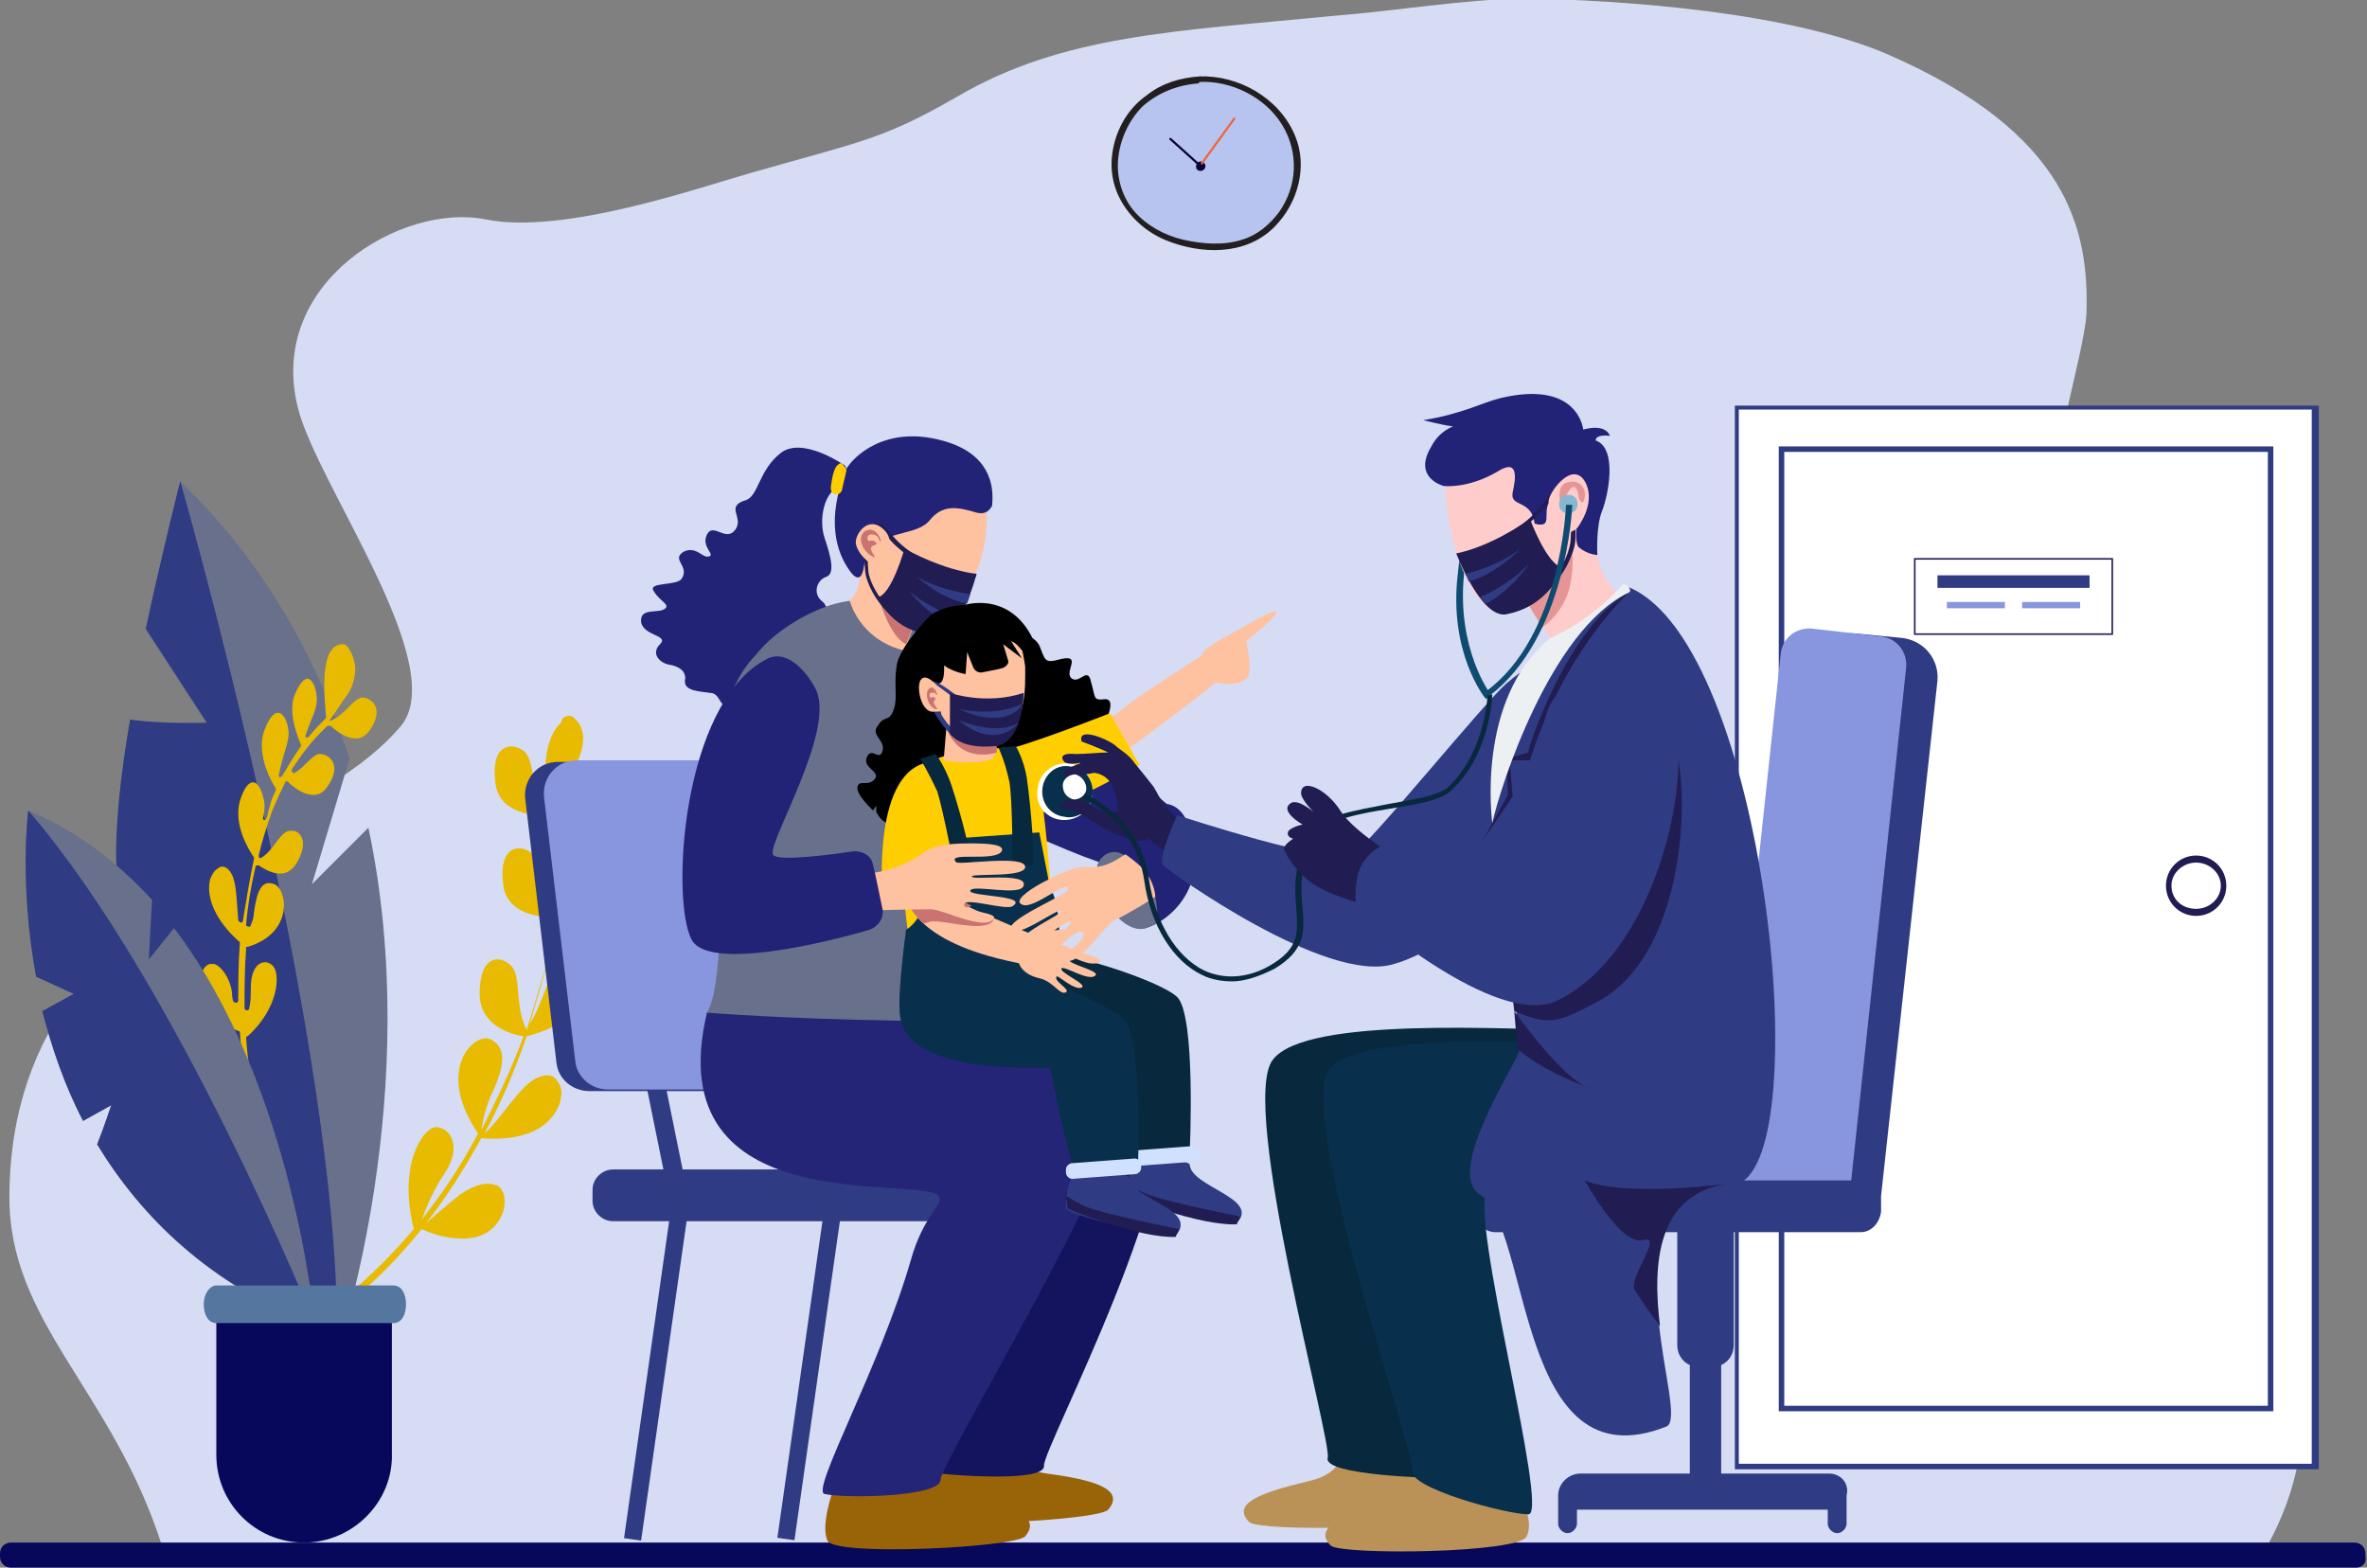
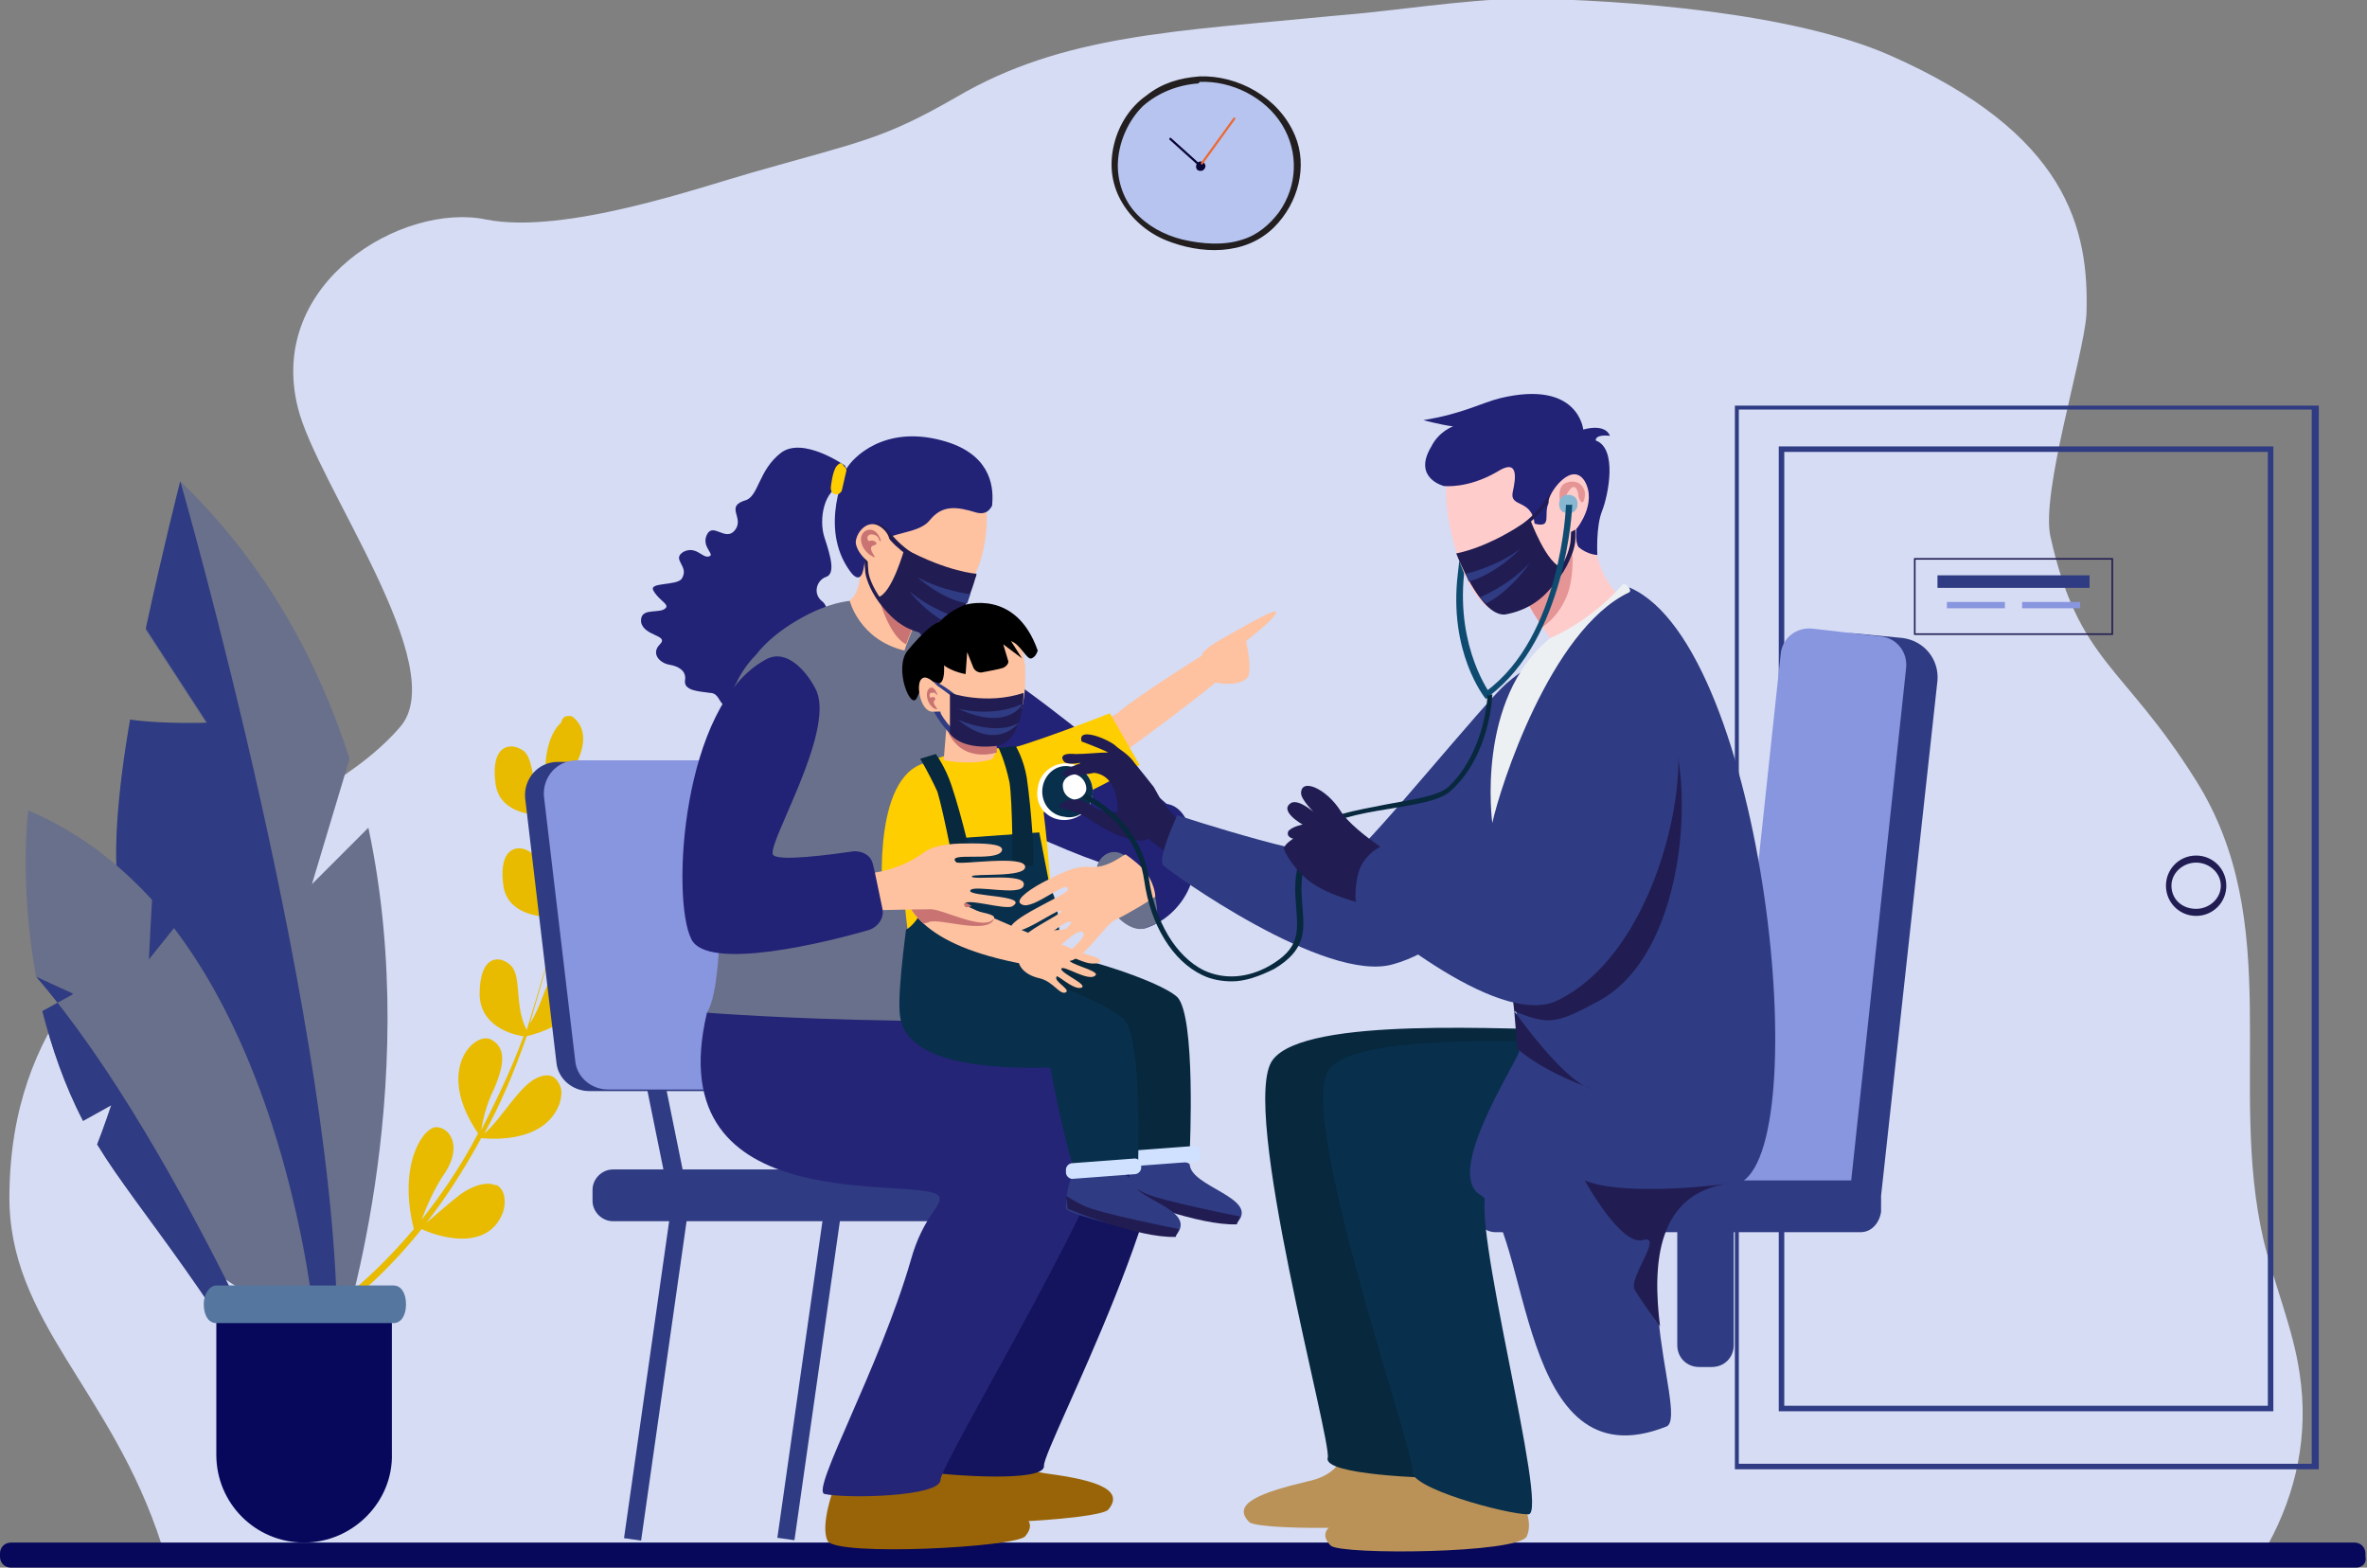
<svg xmlns="http://www.w3.org/2000/svg" version="1.1" x="0px" y="0px" viewBox="0 0 151 100" style="enable-background:new 0 0 151 100;" xml:space="preserve">
  <rect x="0" y="0" width="151" height="100" fill="#808080" stroke="none" />
  <style type="text/css">
	.st0{fill:#D5DCF4;}
	.st1{fill:#07085B;}
	.st2{fill:#E8BB00;}
	.st3{fill:#69708B;}
	.st4{fill:#2F3B82;}
	.st5{fill:#55769F;}
	.st6{fill:#FFFFFF;}
	.st7{fill:none;stroke:#2F3B82;stroke-width:0.25;stroke-miterlimit:10;}
	.st8{fill:none;stroke:#211C52;stroke-width:0.25;stroke-miterlimit:10;}
	.st9{fill:#211C52;}
	.st10{fill:#8895DF;}
	.st11{fill:#B6C4EF;}
	.st12{fill:#080435;stroke:#231F20;stroke-width:0.25;stroke-miterlimit:10;}
	.st13{fill:#080435;}
	.st14{fill:#ED6733;}
	.st15{fill:#996407;}
	.st16{fill:#13135E;}
	.st17{fill:#222277;}
	.st18{fill:#FEC2A0;}
	.st19{fill:#C97373;}
	.st20{fill:#252577;}
	.st21{fill:#FFCE00;}
	.st22{fill:#07283D;}
	.st23{fill:#082F4C;}
	.st24{fill:#CFE1FF;}
	.st25{fill:#A9C40C;}
	.st26{fill:#BA9258;}
	.st27{fill:#0F4B70;}
	.st28{fill:#225677;}
	.st29{fill:#FFCCCC;}
	.st30{fill:#E59595;}
	.st31{fill:#88B8D1;}
	.st32{fill:none;stroke:#0F4B70;stroke-width:3;stroke-miterlimit:10;}
	.st33{fill:#EDF0F2;}
</style>
  <g id="Layer_3">
    <g>
      <g>
        <path class="st0" d="M10.3,98.5h134.4c1.8-3.3,2.6-7,2-10.9c-0.4-2.8-1.6-5.6-2.3-8.5c-2.3-9.9,1.4-20.2-4.3-29.3     c-4.7-7.5-7.5-7.5-9.3-15.6c-0.6-2.8,2.1-11.4,2.3-14.1c0.2-5.5-1.2-11.6-12.6-16.6c-6.2-2.7-16.7-3.5-23.4-3.6     C93.1,0,89,0.7,85.2,1C75,2,67.8,2.2,61,6.2C56.3,8.9,55,9,48,11c-3.2,0.9-12,4-17,3c-5.3-1.1-14,4-12,12     c1.2,4.9,9.9,16.6,6.5,20.4c-3.2,3.7-8.4,5.5-12.3,8.7c-6,4.9-12.5,10.1-12.6,21.1C0.5,84.3,7.1,88.6,10.3,98.5z" />
        <path class="st1" d="M150.3,100H0.7C0.3,100,0,99.7,0,99.3l0-0.2c0-0.4,0.3-0.7,0.7-0.7h149.5c0.4,0,0.7,0.3,0.7,0.7v0.2     C151,99.7,150.7,100,150.3,100z" />
        <g>
          <g>
            <path class="st2" d="M36.5,45.7c2.1,1.6-1.1,5.1-1.9,6.1c0.3,1.1,0.4,2.2,0.5,3.2c0.7-1.5,0.5-3.1,1.2-3.9       c0.7-0.9,1.9-1.3,1.7,1c-0.2,1.8-2,2.9-2.8,3.3c0.1,1.8,0,3.3-0.1,4.4c1-1.6,1-3.5,1.8-4.4c0.9-0.9,2.2-1.2,1.7,1.4       c-0.4,2.1-2.7,3.1-3.5,3.3c-0.1,1-0.3,1.6-0.3,1.7c-0.3,1.2-0.7,2.4-1,3.5c0.9-1.4,1.1-3.1,1.9-3.7c1-0.8,2.2-0.8,1.5,1.7       c-0.6,2-2.8,2.6-3.6,2.8c-0.8,2.3-1.7,4.4-2.7,6.2c1.1-0.9,2.3-3.2,3.5-3.6c0.8-0.3,1.1,0.1,1.3,0.5c0.2,0.4,0.1,0.8,0,1.2       c-0.9,2.4-4,2.3-5,2.2c-1.2,2.2-2.4,4-3.5,5.4c0.6-0.5,1.4-1.2,1.9-1.6c0.7-0.6,1.8-1.1,2.5-0.8c0,0,0.1,0,0.1,0       c0.5,0.3,0.6,1,0.4,1.7c-1,2.7-4.4,1.5-5.2,1.1c0,0,0,0,0,0c-2.8,3.5-5.2,5.1-5.3,5.1l-0.1-0.4c0,0,2.2-1.5,4.9-4.7       c-1-4,0.5-6.4,1.4-6.5c0.9,0,1.7,1.2,0.6,2.9c-0.7,1-1.2,2.2-1.5,3c1.1-1.4,2.4-3.2,3.6-5.5c-2.8-4.1-0.2-6.5,0.8-6       c1,0.5,0.9,1.6,0.2,3.2c-0.5,1-0.7,2-0.8,2.6c0.9-1.8,1.9-3.8,2.7-6c-0.8-0.1-2.8-0.7-2.8-2.7c0-2.5,1.3-2.5,2-1.8       c0.7,0.7,0.2,2.6,1,4.1c0.4-1.3,0.8-2.6,1.2-4c0,0,0.3-1.2,0.4-3.2c-0.8,0-2.9-0.2-3.1-2.1c-0.3-2.4,1-2.6,1.8-2       c0.7,0.5,0.5,2.4,1.3,3.7c0.1-1.7,0-3.8-0.5-6.1c-0.9,0-2.9-0.2-3.1-2.1c-0.3-2.4,1-2.6,1.8-2c0.7,0.5,0.5,2.5,1.4,3.8l0,0       c0-0.7,0-2.1,0-2.8c0-0.9,0.3-2.2,1-2.8C35.9,45.5,36.5,45.7,36.5,45.7z" />
            <path class="st3" d="M13.2,46.2l-3.9-6c1.1-5.2,2.2-9.5,2.2-9.5C17,36,20.3,42.2,22.3,48.4l-2.4,8l3.6-3.6       c3.6,16.9-1.9,33.1-1.9,33.1S9.2,63.5,7.7,57.5c-0.6-2.3-0.2-6.9,0.6-11.5C10.3,46.2,13.2,46.2,13.2,46.2z" />
            <path class="st4" d="M11.5,30.7c0,0,10.3,35.8,10,55.1c0,0-12.3-22.3-13.8-28.4c-0.6-2.3-0.2-6.9,0.6-11.5       c2,0.3,4.9,0.2,4.9,0.2l-3.9-6C10.4,35,11.5,30.7,11.5,30.7z" />
-             <path class="st2" d="M22,41.1c-1.7-0.2-1.3,3.4-1.2,4.6c0,0,0,0.1,0,0.1c-0.4,0.4-0.8,0.8-1.1,1.2c-0.1,0.1-0.3,0-0.2-0.1       c0.3-1,0.8-1.7,0.7-2.5c-0.1-0.9-0.6-1.8-1.3-0.3c-0.6,1.1,0,2.7,0.3,3.4c0,0,0,0.1,0,0.1c-0.5,0.7-0.9,1.4-1.2,1.9       c-0.1,0.1-0.3,0.1-0.2-0.1c0.2-1.2,0.7-2.1,0.6-2.8c-0.1-1-0.8-1.9-1.5-0.1c-0.6,1.4,0.3,3.2,0.7,3.8c0,0,0,0.1,0,0.1       c-0.3,0.6-0.4,1-0.4,1.1c-0.1,0.2-0.1,0.5-0.2,0.7c-0.1,0.2-0.3,0.1-0.2-0.1c0.1-0.5,0.1-0.9,0-1.2c-0.2-1-0.9-1.7-1.5,0.2       c-0.4,1.5,0.5,3,0.9,3.6c0,0,0,0.1,0,0.1c-0.3,1.4-0.5,2.7-0.7,3.9c0,0.2-0.2,0.2-0.3,0c-0.1-1.1-0.1-2.3-0.4-2.9       c-0.3-0.6-0.7-0.6-0.9-0.4c-0.2,0.1-0.4,0.4-0.5,0.7c-0.4,1.8,1.3,3.5,1.9,4c0,0,0,0.1,0,0.1c-0.1,1.3-0.1,2.5-0.1,3.6       c0,0.2-0.2,0.2-0.3,0.1c-0.1-0.2-0.1-0.5-0.1-0.6c-0.1-0.8-0.6-1.6-1.1-1.8c0,0,0,0-0.1,0c-0.4-0.1-0.7,0.3-0.8,0.8       c-0.5,2.1,1.9,3.3,2.5,3.5c0,0,0,0,0,0c0.2,3.1,0.8,5.2,1,5.8c0,0.1,0.1,0.1,0.2,0.1l0,0c0,0,0.1-0.1,0.1-0.2       c-0.1-0.5-0.7-2.4-0.9-5.3c0,0,0-0.1,0.1-0.1c2-1.8,2.1-4,1.6-4.5c-0.5-0.5-1.4-0.2-1.4,1.4c0,0.4,0,0.9-0.1,1.3       c0,0.2-0.3,0.2-0.3,0c0-1.1,0-2.4,0.1-3.8c0-0.1,0-0.1,0.1-0.1c3-0.9,2.5-3.7,1.7-4c-0.8-0.3-1.1,0.4-1.3,1.8       c0,0.3-0.1,0.6-0.2,0.8c0,0.2-0.3,0.1-0.3,0c0.1-1.2,0.3-2.4,0.6-3.7c0-0.1,0.1-0.1,0.2-0.1c0.6,0.4,1.7,1,2.4-0.1       c0.9-1.5,0.2-2.2-0.4-2.1c-0.6,0-1,1.2-1.8,1.7c-0.1,0.1-0.2,0-0.2-0.1c0.2-0.9,0.5-1.8,0.8-2.7c0,0,0.3-0.8,0.9-2       c0-0.1,0.1-0.1,0.2,0c0.5,0.5,1.7,1.3,2.4,0.4c1-1.3,0.4-2.1-0.3-2.2c-0.5-0.1-1,0.8-1.7,1.2c-0.1,0.1-0.2-0.1-0.2-0.2       c0.6-0.9,1.3-1.9,2.3-2.8c0,0,0.1,0,0.2,0c0.5,0.5,1.7,1.3,2.4,0.4c1-1.3,0.4-2.1-0.3-2.2c-0.6-0.1-1.2,1.2-2.2,1.5l0,0       c0.3-0.4,0.8-1.2,1.1-1.6c0.4-0.5,0.7-1.5,0.5-2.2C22.4,41.4,22.1,41.2,22,41.1C22,41.1,22,41.1,22,41.1z" />
            <path class="st3" d="M1.8,51.7c3.1,1.3,5.7,3.3,7.9,5.7c-0.1,1.7-0.2,3.8-0.2,3.8l1.6-2c7.7,10.1,9,25.4,9,25.4       C13.3,81.9,9,77.6,6.2,73c0.4-1,0.9-2.5,0.9-2.5l-1.8,1c-1.2-2.3-2-4.7-2.6-7c0.9-0.5,2-1.1,2-1.1l-2.4-1.1       C1.2,56.3,1.8,51.7,1.8,51.7z" />
-             <path class="st4" d="M6.2,73c0.4-1,0.9-2.5,0.9-2.5l-1.8,1c-1.2-2.3-2-4.7-2.6-7c0.9-0.5,2-1.1,2-1.1l-2.4-1.1       c-1.1-6-0.5-10.6-0.5-10.6c9.5,11,18.3,32.8,18.3,32.8C13.3,81.9,9,77.6,6.2,73z" />
+             <path class="st4" d="M6.2,73c0.4-1,0.9-2.5,0.9-2.5l-1.8,1c-1.2-2.3-2-4.7-2.6-7c0.9-0.5,2-1.1,2-1.1l-2.4-1.1       c9.5,11,18.3,32.8,18.3,32.8C13.3,81.9,9,77.6,6.2,73z" />
          </g>
          <g>
            <path class="st1" d="M19.4,98.4L19.4,98.4c-3.1,0-5.6-2.5-5.6-5.6V82.4h11.2v10.3C25.1,95.8,22.5,98.4,19.4,98.4z" />
            <path class="st5" d="M25.1,84.4H13.8c-0.5,0-0.8-0.5-0.8-1.2l0,0c0-0.7,0.4-1.2,0.8-1.2h11.3c0.5,0,0.8,0.5,0.8,1.2l0,0       C25.9,83.9,25.6,84.4,25.1,84.4z" />
          </g>
        </g>
      </g>
    </g>
  </g>
  <g id="Layer_1">
    <g>
      <g>
-         <rect x="110.8" y="26" class="st6" width="36.9" height="67.5" />
        <path class="st7" d="M147.8,93.6h-37V26h37V93.6z M110.8,93.5h36.8V26h-36.8V93.5z" />
      </g>
      <g>
        <path class="st7" d="M144.9,89.9h-31.3V28.6h31.3V89.9z M113.7,89.8h31.1V28.7h-31.1V89.8z" />
      </g>
      <g>
        <path class="st8" d="M140.1,58.3c-1,0-1.8-0.8-1.8-1.8c0-1,0.8-1.8,1.8-1.8c1,0,1.8,0.8,1.8,1.8     C141.9,57.5,141.1,58.3,140.1,58.3z M140.1,54.9c-0.9,0-1.7,0.7-1.7,1.6c0,0.9,0.7,1.6,1.7,1.6c0.9,0,1.7-0.7,1.7-1.6     C141.8,55.6,141,54.9,140.1,54.9z" />
      </g>
      <g>
        <path class="st9" d="M134.8,40.5h-12.7v-4.9h12.7V40.5z M122.2,40.4h12.5v-4.7h-12.5V40.4z" />
      </g>
      <g>
        <rect x="123.6" y="36.7" class="st4" width="9.7" height="0.8" />
      </g>
      <g>
        <g>
          <rect x="124.2" y="38.4" class="st10" width="3.7" height="0.4" />
        </g>
        <g>
          <rect x="129" y="38.4" class="st10" width="3.7" height="0.4" />
        </g>
      </g>
    </g>
    <g>
      <g>
        <g>
          <path class="st11" d="M76.5,5.1c-1.2,0.1-2.5,0.4-3.7,1.6s-1.8,3-1.6,4.6c0.2,0.9,0.5,1.7,1.1,2.4c0.9,1.1,2.3,1.7,3.8,1.9      c1,0.2,2.1,0.2,3.1-0.1c2.6-0.7,4.1-3.8,3.4-6.3C81.8,6.7,79.1,4.9,76.5,5.1L76.5,5.1z" />
        </g>
      </g>
      <g>
        <g>
          <g>
            <path class="st12" d="M76.5,5c-1.2,0.1-2.3,0.4-3.3,1.2c-1,0.7-1.7,1.8-2,3c-0.3,1.2-0.2,2.4,0.4,3.5c0.6,1.1,1.6,2,2.8,2.5       c2.2,0.9,5,1,6.8-0.8c1.5-1.5,2.1-3.8,1.3-5.7C81.5,6.3,78.9,4.9,76.5,5c-0.1,0-0.1,0.1,0,0.1c2.1-0.1,4.3,1,5.4,2.8       c1.1,1.8,1,4-0.2,5.7c-0.6,0.8-1.4,1.5-2.4,1.8c-1.2,0.4-2.6,0.3-3.9,0c-1.2-0.3-2.3-0.9-3.1-1.8c-0.8-0.9-1.2-2.2-1.1-3.4       c0.1-1.3,0.7-2.6,1.6-3.5c1-0.9,2.3-1.4,3.6-1.5C76.5,5.1,76.5,5,76.5,5L76.5,5z" />
          </g>
        </g>
      </g>
      <g>
        <g>
          <path class="st13" d="M76.3,10.6c0-0.1,0.1-0.3,0.3-0.3c0.1,0,0.3,0.1,0.3,0.3c0,0.1-0.1,0.3-0.3,0.3      C76.4,10.9,76.3,10.8,76.3,10.6z" />
        </g>
      </g>
      <g>
        <g>
          <path class="st13" d="M76.6,10.7C76.5,10.7,76.5,10.7,76.6,10.7l-2-1.8c0,0,0-0.1,0-0.1c0,0,0.1,0,0.1,0l2,1.8      C76.7,10.6,76.7,10.7,76.6,10.7C76.6,10.7,76.6,10.7,76.6,10.7z" />
        </g>
      </g>
      <g>
        <g>
          <path class="st14" d="M76.7,10.5C76.7,10.5,76.7,10.5,76.7,10.5c-0.1,0-0.1-0.1-0.1-0.1l2.1-2.9c0,0,0.1,0,0.1,0      c0,0,0,0.1,0,0.1L76.7,10.5C76.8,10.5,76.7,10.5,76.7,10.5z" />
        </g>
      </g>
    </g>
  </g>
  <g id="Layer_2">
    <g>
      <g>
        <g>
          <rect x="41.9" y="68.2" transform="matrix(0.98 -0.199 0.199 0.98 -13.569 9.912)" class="st4" width="1.2" height="8.5" />
        </g>
      </g>
      <g>
        <g>
          <rect x="30.9" y="86.8" transform="matrix(0.141 -0.99 0.99 0.141 -50.48 116.471)" class="st4" width="21.9" height="1.1" />
        </g>
      </g>
      <g>
        <g>
          <rect x="40.7" y="86.8" transform="matrix(0.141 -0.99 0.99 0.141 -42.079 126.149)" class="st4" width="21.9" height="1.1" />
        </g>
      </g>
      <g>
        <g>
          <path class="st4" d="M59.5,77.9H39.1c-0.7,0-1.3-0.6-1.3-1.3v-0.7c0-0.7,0.6-1.3,1.3-1.3h20.4c0.7,0,1.3,0.6,1.3,1.3v0.7      C60.8,77.4,60.2,77.9,59.5,77.9z" />
        </g>
      </g>
      <g>
        <g>
          <path class="st15" d="M58.4,94c0,0-0.9,1.5-0.3,2.6c0.6,1,12,0.4,12.6-0.3c1.1-1.3-0.9-1.9-3.9-2.3c-3-0.4-2.5-2.7-2.5-2.7      L58.4,94z" />
        </g>
      </g>
      <g>
        <g>
          <path class="st16" d="M50.8,70.1c0,0-0.8-5.2,3.9-5c5.2,0.1,18.2,0.1,19.4,3.4c2.1,5.9-7.6,23.9-7.5,25c0.1,1.1-6.2,0.6-7.5,0.4      c-1.4-0.2,8.6-18.3,7.4-19.7C65.3,72.7,54,73.5,50.8,70.1z" />
        </g>
      </g>
      <g>
        <g>
          <path class="st17" d="M74.9,51.7c0,0-12.3-11-16.4-11.5c-4.1-0.6-0.7,9.1,0.8,9.9c1.6,0.8,11.6,5.9,13.4,5.4      C74.4,55.1,75.3,53,74.9,51.7z" />
        </g>
      </g>
      <g>
        <g>
          <path class="st4" d="M49.3,69.6H37.6c-1.1,0-2-0.8-2.1-1.8l-2-16.9c-0.1-1.2,0.8-2.3,2.1-2.3h11.7c1.1,0,2,0.8,2.1,1.8l2,16.9      C51.5,68.5,50.5,69.6,49.3,69.6z" />
        </g>
      </g>
      <g>
        <g>
          <path class="st10" d="M50.5,69.5H38.8c-1.1,0-2-0.8-2.1-1.8l-2-16.9c-0.1-1.2,0.8-2.3,2.1-2.3h11.7c1.1,0,2,0.8,2.1,1.8l2,16.9      C52.7,68.4,51.7,69.5,50.5,69.5z" />
        </g>
      </g>
      <g>
        <g>
          <path class="st17" d="M53.9,29.7c0,0-2.7-1.9-4.1-0.8c-1.4,1.1-1.4,2.7-2.2,3c-1.4,0.4-0.1,1.1-0.7,1.9      c-0.6,0.8-1.4-0.5-1.8,0.3c-0.4,0.8,0.6,1.3,0.1,1.4c-0.4,0.1-0.8-0.7-1.6-0.3c-0.8,0.5,0.4,0.9-0.1,1.7      c-0.3,0.5-2.2,0.2-1.8,0.8c0.4,0.7,1.2,0.9,0.6,1.2c-0.5,0.2-1.5-0.1-1.4,0.8c0.2,0.9,1.8,0.8,1.2,1.4c-0.6,0.6,0,1.2,0.6,1.3      c0.6,0.1,1.1,0.4,1,1c-0.1,0.7,1,0.7,1.6,0.8c0.6,0,0.6,0.8,1,0.8c0.4,0,1.1-0.2,1.7-0.6c0.6-0.4,1.2-0.1,2-0.5      c0.8-0.4,1.5-0.9,1-1.9c-0.5-1.1-0.1-1.1,0.7-1.6c0.8-0.4,1.4-1.4,0.8-2c-0.7-0.5-0.4-1.4,0.2-1.6c0.6-0.2,0.3-1.3-0.1-2.5      c-0.4-1.2,0-3.1,1.1-3.3C54.6,31,53.9,29.7,53.9,29.7z" />
        </g>
      </g>
      <g>
        <g>
          <path class="st3" d="M45.1,64.6c-0.2,0.2,6.1,3.6,15.1,0.9c0,0-0.3-6.3,0.5-13.2c0.9-7.7-1.6-17.6-9.9-12.7      c-1,0.6-1.9,1.3-2.6,2.2c-0.5,0.5-0.9,1.1-1.2,1.7c0,0,0,0,0,0c0,0.1-0.1,0.1-0.1,0.2c-1.7,3-0.6,6.7-0.7,10.5      C45.9,60.8,45.8,63.4,45.1,64.6z" />
        </g>
      </g>
      <g>
        <g>
          <path class="st18" d="M54.2,38.3c0,0,0.6,2.5,3.5,3.2l0.1-0.3l1.4-3.6l-4.4-2.3C54.8,35.2,55.2,37.6,54.2,38.3z" />
        </g>
      </g>
      <g>
        <g>
          <path class="st19" d="M55.4,35.4c0,0.2,0.1,0.5,0.1,0.5c0.5,2.6,1.3,4.7,2.3,5.2l1.4-3.6c0,0-0.9-3.1,0-4.3c0.8-1,1.7-0.9,3-0.5      c0.4,0.1,0.7,0,0.9-0.3c-0.6-1.3-1.7-2.1-3.4-2.3C55.9,29.8,54.8,31.8,55.4,35.4z" />
        </g>
      </g>
      <g>
        <g>
          <path class="st18" d="M62.7,35.2c-0.6,2.7-2.6,4.2-4.1,4.5c-0.8,0.1-2.9-0.6-3.8-4.7c-0.9-4,0.1-6.9,4.2-6.6      C62.4,28.7,63.5,31.7,62.7,35.2z" />
        </g>
      </g>
      <g>
        <g>
          <path class="st15" d="M53.2,94.9c0,0-0.9,2.4-0.4,3.4c0.6,1,12,0.4,12.6-0.3c1.1-1.3-0.9-1.9-3.9-2.3c-3-0.4-2.5-2.7-2.5-2.7      L53.2,94.9z" />
        </g>
      </g>
      <g>
        <g>
          <path class="st17" d="M73.1,59.2c1.9-0.6,4-3,2.8-6.4c-1.3-3.7-5.1,0.2-5.7,2.2C69.9,55.5,71.3,59.7,73.1,59.2z" />
        </g>
      </g>
      <g>
        <g>
          <path class="st3" d="M73.1,59.2c0.2-0.1,0.5-0.2,0.7-0.3c0.1-0.9-0.1-2-0.4-2.6c-0.4-0.7-1-1.5-2-1.9c-0.6-0.2-1.2,0.2-1.4,0.8      C69.7,57,71.7,59.7,73.1,59.2z" />
        </g>
      </g>
      <g>
        <g>
          <path class="st20" d="M45.1,64.6c0,0,5.1,0.4,11.9,0.5c4.7,0.1,14,0.6,14.3,5.8C71.5,74.5,60,93.3,60,94.4      c0,1.1-6.1,1.2-7.4,0.9c-0.9-0.2,3.5-8,5.5-14.9c0.8-2.9,2.1-3.5,1.8-4.1C58.8,74.9,41.9,78.1,45.1,64.6z" />
        </g>
      </g>
      <g>
        <g>
          <path class="st17" d="M54.2,36.4c0,0,0.7,1.1,0.9-0.2c0.4-2.6,3.2-1.8,4.2-3c0.8-1,1.7-0.9,3-0.5c0.4,0.1,0.7,0,0.9-0.3      c0.1-0.1,0.1-0.2,0.1-0.3c0.1-1.2-0.2-3.2-3.2-4c-3.7-1-5.7,1.1-6.1,1.8C54,30,52.2,33.6,54.2,36.4z" />
        </g>
      </g>
      <g>
        <g>
          <g>
            <path class="st9" d="M59.8,40.4L59.8,40.4c-3.2-0.1-4.5-3-4.6-3.9c0,0-0.3-2.8,0.5-3.1c0.3-0.1,0.7,0.1,1.1,0.6       c1.8,2.3,5.2,2.7,5.3,2.7l0.2,0L59.8,40.4z M55.8,33.6C55.8,33.6,55.8,33.6,55.8,33.6c-0.5,0.2-0.5,1.8-0.4,2.9       c0.1,0.8,1.4,3.5,4.2,3.6l2.1-3.2c-0.8-0.1-3.6-0.7-5.2-2.8C56.2,33.8,56,33.6,55.8,33.6z" />
          </g>
        </g>
        <g>
          <g>
            <path class="st9" d="M62.3,36.6c0,0-1.8-0.1-4.6-1.6c0,0-0.8,2.9-1.7,3.1c0,0,0.9,2.3,3.7,2.4C61.3,40.6,62.3,36.6,62.3,36.6z" />
          </g>
        </g>
        <g>
          <g>
            <path class="st4" d="M61.9,37.9c0,0-1.8-0.2-3.4-1.1c0,0,1.5,1.4,3.2,1.7L61.9,37.9z" />
          </g>
        </g>
        <g>
          <g>
            <path class="st4" d="M61.1,39.4c0,0-1.7-0.5-3.1-1.7c0,0,1.2,1.6,2.8,2.2L61.1,39.4z" />
          </g>
        </g>
      </g>
      <g>
        <g>
          <g>
-             <path d="M59.4,39.2c0,0-2.1,2.1-2.2,3.3c-0.2,1.2,0.1,2-0.2,2.8c-0.3,0.8-0.6,0.3-1,1c-0.5,0.6,0.5,0.9,0.3,1.6       c-0.2,0.7-0.7-0.3-1,0.4c-0.3,0.7,0.9,0.9,0.5,1.4c-0.4,0.5-1,0-1.1,0.5c-0.1,0.5,1,1.5,1,1.5l0.2-0.3l0,0.4       c0,0,0.3,0.6,0.7,0.7c0.4,0.1,0.6,0,0.6,0s0.3,0.4,0.6,0.5c0.3,0.1,10.2-3,11.5-4.9c1.3-1.9,2-3.5,1.2-3.5       c-0.8,0.1-0.6-0.1-0.9-1.1c-0.2-1-0.7,0.1-1.2-0.2c-0.5-0.3,0.3-1.2-0.2-1.3c-0.6-0.1-1.3,0.5-1.6-0.1s-0.2-0.9-0.9-1.3       C65.1,40.2,62.5,37.4,59.4,39.2z" />
-           </g>
+             </g>
        </g>
        <g>
          <g>
            <path class="st21" d="M67.1,58c0,0-0.5-10.5-1.8-10.4c-1.3,0.2-4.2,0-6.5,1.2C56.5,50,58,60.1,58,60.1L67.1,58z" />
          </g>
        </g>
        <g>
          <g>
            <path class="st18" d="M63.4,45.6l0.2,2.7c0,0-1,0.6-3.4,0.2l0.3-3.6L63.4,45.6z" />
          </g>
        </g>
        <g>
          <g>
            <path class="st19" d="M63.4,44.9l0.2,3.1c0,0-2.3,0.8-3.2-1.5l0.2-3.3L63.4,44.9z" />
          </g>
        </g>
        <g>
          <g>
            <path class="st18" d="M63.1,47.3c-1,0.2-2.7,0.1-3.1-1.9c-0.1-0.4-0.7-0.9-0.7-1.5c-0.1-1-0.9-4.1,2.4-4.7       c3.3-0.6,3.5,2.2,3.7,3.3C65.4,43.7,65.6,46.9,63.1,47.3z" />
          </g>
        </g>
        <g>
          <g>
            <g>
              <path class="st4" d="M79,77.9c-0.3,0.5-7-1.2-7.1-1.6c0-0.5,0.1-1.9,0.6-2.3c0.5-0.4,3.4,0,3.4,0.3C76,75.7,80.2,76.4,79,77.9        z" />
            </g>
          </g>
          <g>
            <g>
              <path class="st9" d="M78.9,78.1l0.2-0.5c0,0-5.1-1-6.1-1.5s-1.2-0.6-1.1-0.4c0.1,0.2,0.1,0.7,0.1,0.7S76.5,78.2,78.9,78.1z" />
            </g>
          </g>
        </g>
        <g>
          <g>
            <path class="st22" d="M75.9,73.4c0,0,0.4-8.6-0.8-9.8c-1.2-1.1-7-2.9-8.5-2.8c-1.5,0.1-5.1-0.2-5.1,2.6       c-0.1,4.1,7.4,3.7,8.8,3.7c0,0,1.1,5.8,1.6,6.5L75.9,73.4z" />
          </g>
        </g>
        <g>
          <g>
            <path class="st23" d="M67,56.7l-0.7-3.6l-5.6,0.4c0,0-1.5,5.1-2.9,5.8c0,0-0.7,5.2-0.3,5.5c0.5,0.5,10-2.4,10-2.4       S67.9,57.9,67,56.7z" />
          </g>
        </g>
        <g>
          <g>
            <path class="st24" d="M72.2,74.4l4-0.3c0.2,0,0.4-0.2,0.4-0.4l0-0.2c0-0.2-0.2-0.4-0.4-0.4l-4,0.3c-0.2,0-0.4,0.2-0.4,0.4       l0,0.2C71.8,74.3,72,74.4,72.2,74.4z" />
          </g>
        </g>
        <g>
          <g>
            <path class="st18" d="M79.5,40.9c0.2-0.2,1.7-1.3,1.9-1.8c0.2-0.5-2.6,1.2-3,1.4c-0.4,0.2-1.6,0.9-1.7,1.2       c-0.1,0.3,0,1.6,0.7,1.8c0.7,0.2,1.8,0.2,2.2-0.3C79.9,42.7,79.5,40.9,79.5,40.9z" />
          </g>
        </g>
        <g>
          <g>
            <path class="st23" d="M72.6,74.3c0,0,0.3-8.1-0.9-9.3c-1.2-1.1-6.9-3.4-8.4-3.3c-1.5,0.1-5.8-0.1-5.9,2.7       c-0.1,4.1,8.1,3.7,9.6,3.7c0,0,1.1,5.8,1.6,6.5L72.6,74.3z" />
          </g>
        </g>
        <g>
          <g>
            <path class="st18" d="M76.7,41.8c0,0-4.3,2.7-5.3,3.6c-1,0.8-5.7,2.5-5.6,3c0.1,0.5-0.6,3.3,1.5,2.4c2.1-0.9,10.2-7.1,10.5-7.5       C78.1,42.8,77.9,41,76.7,41.8z" />
          </g>
        </g>
        <g>
          <g>
            <path d="M61.5,38.6c0,0,3.3-1.1,4.7,2.9c0,0-0.1,0.4-0.4,0.5c-0.3,0.1-0.7-0.9-1.3-1.1l0.7,1.1L64,41.1l0.3,1       c0.1,0.2-0.1,0.4-0.3,0.5c-0.3,0.1-0.9,0.2-1.4,0.3c-0.2,0-0.4-0.1-0.5-0.3l-0.4-1L61.6,43c0,0-1.3-0.2-1.8-1       C59.3,41.3,59,39.7,61.5,38.6z" />
          </g>
        </g>
        <g>
          <g>
            <path d="M60.2,42.1c0,0,0.2,1.6-0.4,1.5c-0.9-0.1-0.9,0-1.3,0.9c-0.4,0.9-1.5-1.9-0.6-3c0.9-1.1,1.8-1.9,2.1-1.8       S60.2,42.1,60.2,42.1z" />
          </g>
        </g>
        <g>
          <g>
            <path class="st18" d="M67.6,59.9c-0.2,0.1-0.2,0.3,0,0.3c0.5,0.2,1.4,0.6,2.1,0.8c1,0.3,0.3,0.6-0.4,0.4       c-0.7-0.2-1-0.5-1.1-0.2c-0.1,0.3,1.9,0.7,1.7,1c-0.4,0.5-2.1-0.7-2.2-0.4c0,0.3,1.7,1,1.3,1.2c-0.5,0.2-1.6-0.9-1.6-0.7       c-0.2,0.3,0.9,0.8,0.6,1c-0.4,0.2-0.8-0.7-1.7-0.9c-0.9-0.2-1.5-0.8-1.3-1.5c0.3-0.7,0.2-1.2,0.9-1.4c0.7-0.2,2.1-0.1,2.9-0.4       c0.5-0.2-0.1,0.5-0.7,0.6C67.9,59.9,67.7,59.9,67.6,59.9z" />
          </g>
        </g>
        <g>
          <g>
            <path class="st21" d="M70.8,45.5l1.9,3.3c0,0-7.8,4.4-8.8,3.5c-1-0.9-1-4.3-0.1-4.4C65.2,47.7,70.8,45.5,70.8,45.5z" />
          </g>
        </g>
        <g>
          <g>
            <path class="st18" d="M57.1,54.5c0.1,0.5,0.1,1.1,0.2,1.5c0.3,1.1,0.7,2.1,1.6,2.9c1.2,1.1,3.2,2,6.4,2.6l1-1.7       c0,0-2.9-1.2-4.4-1.9c-0.3-0.2-0.6-0.3-0.8-0.4c-0.2-0.2-0.4-1-0.6-2.1c0-0.1,0-0.2,0-0.3c0-0.3-0.1-0.6-0.1-0.9       c-0.3-2.2-0.5-4.6-1.3-4.7C57.9,49.4,56.7,50.9,57.1,54.5z" />
          </g>
        </g>
        <g>
          <g>
            <g>
              <path class="st4" d="M75.1,78.7c-0.3,0.5-7-1.2-7.1-1.6c0-0.5,0.1-1.9,0.6-2.3c0.5-0.4,3.4,0,3.4,0.3        C72.2,76.5,76.3,77.1,75.1,78.7z" />
            </g>
          </g>
          <g>
            <g>
              <path class="st9" d="M75,78.9l0.2-0.5c0,0-5.1-1-6.1-1.5S68,76.2,68,76.4c0.1,0.2,0.1,0.7,0.1,0.7S72.6,79,75,78.9z" />
            </g>
          </g>
        </g>
        <g>
          <g>
            <path class="st21" d="M60.5,56c0,0-3.9,0.8-4.2,1.1c0,0-0.7-8.1,3.1-8.5C62.6,48.3,60.5,56,60.5,56z" />
          </g>
        </g>
        <g>
          <g>
            <path class="st22" d="M63.7,47.7l1.1-0.1c0,0,0.5,0.8,0.7,2c0.3,2.1,0.5,5.1,0.4,5.6l-1.3,0.1c0,0,0-4.1-0.2-5.4       C64.1,48.5,63.7,47.7,63.7,47.7z" />
          </g>
        </g>
        <g>
          <g>
            <path class="st22" d="M58.7,48.4l1-0.3c0,0,0.6,0.8,1,2c0.7,2.1,1.4,5.1,1.4,5.6L61,56c0,0-0.8-4.2-1.2-5.5       C59.2,49.2,58.7,48.4,58.7,48.4z" />
          </g>
        </g>
        <g>
          <g>
            <path class="st24" d="M68.4,75.2l4-0.3c0.2,0,0.4-0.2,0.4-0.4l0-0.2c0-0.2-0.2-0.4-0.4-0.4l-4,0.3c-0.2,0-0.4,0.2-0.4,0.4       l0,0.2C68,75,68.2,75.2,68.4,75.2z" />
          </g>
        </g>
      </g>
      <g>
        <g>
          <path class="st21" d="M53.9,29.8c-0.2-0.2-0.2-0.4-0.5-0.1c-0.3,0.3-0.4,1.4-0.4,1.4c0,0.1,0,0.3,0.2,0.4h0      c0.2,0.1,0.4,0,0.5-0.2L54,30C54,29.9,53.9,29.8,53.9,29.8z" />
        </g>
      </g>
      <g>
        <g>
          <g>
            <g>
              <path class="st4" d="M61.5,47.1c-0.2,0-0.5-0.1-0.8-0.2l0,0l0,0c-0.1-0.1-1.3-1.3-1.4-2.4c-0.1-0.5-0.1-0.9,0.1-1        c0.2-0.1,0.6,0.1,1.4,0.7c1,0.7,1.6,2,1.3,2.6C62,46.9,61.8,47.1,61.5,47.1z M60.9,46.6c0.5,0.2,0.9,0.2,1,0        c0.2-0.4-0.3-1.6-1.2-2.2c-0.3-0.2-1-0.8-1.1-0.7c-0.1,0.1,0,0.5,0,0.7C59.7,45.4,60.7,46.5,60.9,46.6z" />
            </g>
          </g>
          <g>
            <g>
              <path class="st9" d="M60.6,44.2c0,0,2.3,0.8,4.7,0c0,0,0,3.3-1.9,3.4c-2.2,0.2-2.8-0.8-2.8-0.8V44.2z" />
            </g>
          </g>
          <g>
            <g>
              <path class="st4" d="M61.1,45.2c0,0,2.2,0.6,4.1-0.3C65.3,44.9,64.3,46.7,61.1,45.2z" />
            </g>
          </g>
          <g>
            <g>
              <path class="st4" d="M61.1,45.9c0,0,2.4,1.1,3.9,0.2C65,46.1,63.6,48,61.1,45.9z" />
            </g>
          </g>
        </g>
        <g>
          <g>
            <path class="st18" d="M60.1,44.1c0,0-0.9-1.2-1.3-0.8c-0.4,0.3-0.1,2.1,0.7,2.1C60.8,45.4,60.1,45.2,60.1,44.1z" />
          </g>
        </g>
      </g>
      <g>
        <g>
          <path class="st19" d="M57.3,56c0.3,1.1,0.7,2.1,1.6,2.9c0.2,0,0.4-0.1,0.4-0.1c0.7-0.2,3.3,0.7,4,0c0.6-0.7-1.9-0.2-1.9-0.7      c0-0.2,0.2-0.2,0.6-0.3c-0.3-0.2-0.6-0.3-0.8-0.4c-0.2-0.2-0.4-1-0.6-2.1c-0.1,0-0.1,0-0.1,0c-0.2-0.1-0.1-0.2,0.1-0.3      c0-0.3-0.1-0.6-0.1-0.9c-0.8,0.2-1.6,0.4-2.1,0.9C58.1,55.4,57.7,55.7,57.3,56z" />
        </g>
      </g>
      <g>
        <g>
          <path class="st18" d="M58.9,54.4c0.8-0.6,2.2-0.6,3.1-0.6c1.2,0,2.1,0.1,1.9,0.5c-0.4,0.7-3.6,0-2.9,0.7      c0.2,0.2,4.4-0.5,4.4,0.3c0,0.7-3.3,0.4-3.4,0.6c-0.1,0.3,3.6-0.3,3.3,0.6c-0.2,0.7-3.2-0.1-3.4,0.3c-0.2,0.4,3.8,0.3,2.7,1      c-0.4,0.3-3.1-0.6-3.1-0.1c0,0.5,2.5,0.5,1.8,1c-0.7,0.6-3.2-0.7-3.9-0.7c-0.7,0-6.5,0.1-6.7,0.2c-0.2,0.1-0.2-2.5-0.2-2.5      S56.2,56.4,58.9,54.4z" />
        </g>
      </g>
      <g>
        <g>
          <path class="st18" d="M69.5,55.3c-1-0.1-2.2,0.6-3,1c-1.1,0.6-1.8,1.2-1.3,1.4c0.7,0.4,3.1-1.8,2.9-0.9c-0.1,0.3-4,1.9-3.6,2.5      c0.4,0.6,3-1.4,3.2-1.2c0.2,0.2-3.2,1.6-2.5,2.2c0.6,0.5,2.7-1.7,3.1-1.5c0.4,0.2-3.1,2.2-1.8,2.3c0.5,0,2.3-2.1,2.6-1.6      s-1.9,1.7-1,1.8c0.9,0.1,2.3-2.2,3-2.6c0.7-0.3,2.5-1.4,2.6-1.5c0,0,0-0.9-0.8-1.8c-0.5-0.5-1.1-0.9-1.1-0.9      C71.4,54.7,70.6,55.4,69.5,55.3z" />
        </g>
      </g>
      <g>
        <g>
          <path class="st17" d="M44.1,59.9c1,2.1,8.7,0.2,11.4-0.6c0.5-0.2,0.9-0.7,0.8-1.3l-0.5-2.4l-0.1-0.4c-0.1-0.6-0.6-0.9-1.2-0.9      c-1.4,0.2-5,0.7-5.2,0.2c-0.3-0.8,3.9-7.7,2.8-10.4c-0.4-0.9-1.8-2.9-3.3-2C43.5,45,42.8,57.3,44.1,59.9z" />
        </g>
      </g>
      <g>
        <g>
          <path class="st25" d="M48.1,45.1" />
        </g>
      </g>
      <g>
        <g>
          <path class="st19" d="M59.8,44.3c0,0-0.2-0.6-0.5-0.4c-0.3,0.2-0.2,1,0.3,1.3c0.5,0.2-0.2-0.3,0-0.5c0.2-0.2-0.1-0.3-0.2-0.2      c-0.1,0.1-0.2-0.4,0.1-0.3C59.7,44.1,59.7,44.4,59.8,44.3z" />
        </g>
      </g>
      <g>
        <g>
          <path class="st19" d="M68.7,40.9" />
        </g>
      </g>
      <g>
        <g>
          <path class="st18" d="M55.9,36.2c0,0-1.1-0.6-1.3-1.5c-0.1-0.6,0.8-1.9,1.8-0.9C57.4,34.8,56,36.1,55.9,36.2z" />
        </g>
      </g>
      <g>
        <g>
          <path class="st19" d="M56.2,34.5c0,0-0.2-0.8-0.8-0.7c-0.6,0.1-0.7,1,0.1,1.6c0.8,0.5-0.3-0.4,0.2-0.6c0.5-0.1,0-0.4-0.2-0.3      c-0.2,0.1-0.3-0.5,0.2-0.4C56.2,34.2,56,34.6,56.2,34.5z" />
        </g>
      </g>
      <g>
        <g>
-           <path class="st4" d="M116.7,94h-6.9V80h-2V94h-7c-0.7,0-1.4,0.6-1.4,1.4v0.8v0.1v0.9c0,0.3,0.3,0.6,0.6,0.6      c0.3,0,0.6-0.3,0.6-0.6v-0.9h16v0.9c0,0.3,0.3,0.6,0.6,0.6s0.6-0.3,0.6-0.6v-0.9v-0.1v-0.8C118,94.6,117.4,94,116.7,94z" />
-         </g>
+           </g>
      </g>
      <g>
        <g>
          <path class="st4" d="M109.2,87.2h-0.8c-0.8,0-1.4-0.6-1.4-1.4v-8.2c0-0.8,0.6-1.4,1.4-1.4h0.8c0.8,0,1.4,0.6,1.4,1.4v8.2      C110.6,86.6,110,87.2,109.2,87.2z" />
        </g>
      </g>
      <g>
        <g>
          <path class="st4" d="M114.4,77.6l3.1,0.3c1.3,0.1,2.4-0.1,2.4-0.7l3.7-33.8c0.1-1.3-0.8-2.5-2.2-2.7l-3.1-0.3      c-1.3-0.1-2.6,0.8-2.7,2.2l-3.4,32.4C112.1,76.3,113.1,77.5,114.4,77.6z" />
        </g>
      </g>
      <g>
        <g>
          <path class="st10" d="M111.6,77.3l4.4,0.5c1,0.1,1.9-0.6,2-1.6l3.6-33.6c0.1-1-0.6-1.9-1.6-2l-4.4-0.5c-1-0.1-1.9,0.6-2,1.6      L110,75.3C109.9,76.3,110.6,77.2,111.6,77.3z" />
        </g>
      </g>
      <g>
        <g>
          <path class="st4" d="M118.7,78.6H95.4c-0.7,0-1.3-0.6-1.3-1.3v-0.7c0-0.7,0.6-1.3,1.3-1.3h23.3c0.7,0,1.3,0.6,1.3,1.3v0.7      C119.9,78,119.4,78.6,118.7,78.6z" />
        </g>
      </g>
      <g>
        <g>
          <path class="st19" d="M97.8,83.4c0,0,0.2-0.6,0.5-0.4c0.3,0.2,0.2,1-0.3,1.3c-0.5,0.2,0.2-0.3,0-0.5c-0.2-0.2,0.1-0.3,0.2-0.2      c0.1,0.1,0.2-0.4-0.1-0.3C97.9,83.3,97.9,83.6,97.8,83.4z" />
        </g>
      </g>
      <g>
        <g>
          <path class="st19" d="M90.1,80" />
        </g>
      </g>
      <g>
        <g>
          <path class="st26" d="M91.7,93.9c0,0,1,1.5,0.5,2.6c-0.5,1.1-11.8,1.2-12.5,0.6c-1.2-1.2,0.8-1.9,3.7-2.6      c2.9-0.6,2.3-2.8,2.3-2.8L91.7,93.9z" />
        </g>
      </g>
      <g>
        <g>
          <path class="st22" d="M104.4,73.4c0,0,1.2-7.7-3.5-7.7c-4.6,0-17.6-0.9-19.7,1.9C79,70.4,85,92,84.7,93      c-0.3,1.1,6.5,1.3,7.8,1.3c1.4,0-5.4-18.1-4.1-19.3C89.8,73.8,100.7,76.3,104.4,73.4z" />
        </g>
      </g>
      <g>
        <g>
          <path class="st26" d="M96.9,95.4c0,0,1,1.5,0.5,2.6c-0.5,1.1-11.8,1.2-12.5,0.6c-1.2-1.2,0.8-1.9,3.7-2.6      c2.9-0.6,2.3-2.8,2.3-2.8L96.9,95.4z" />
        </g>
      </g>
      <g>
        <g>
          <path class="st23" d="M110.3,74.7c0,0,1.6-8-3-8s-20.4-1.3-22.5,1.5c-2.2,2.7,5.5,24.6,5.3,25.6c-0.3,1.1,6,2.8,7.4,2.8      c1.4,0-3.9-19.4-2.6-20.7C96.1,74.6,106.6,77.6,110.3,74.7z" />
        </g>
      </g>
      <g>
        <g>
          <path class="st27" d="M94.8,44.6c-0.1-0.1-2.4-3-1.8-8c0.5-4.9,1.4-5.4,1.6-5.5l0.1,0.4c0,0,0,0,0,0c0,0-0.8,0.5-1.3,5.1      c-0.5,4.8,1.7,7.7,1.7,7.7L94.8,44.6z" />
        </g>
      </g>
      <g>
        <g>
          <g>
            <path class="st28" d="M69.2,50.5c-0.1,0.5-0.6,0.9-1.1,0.9c-0.5-0.1-0.9-0.6-0.9-1.1c0.1-0.5,0.6-0.9,1.1-0.9       C68.8,49.5,69.2,50,69.2,50.5z" />
          </g>
        </g>
        <g>
          <g>
            <g>
              <path class="st6" d="M69.7,50.7c-0.1,1-1,1.7-2,1.6c-1-0.1-1.7-1-1.5-2c0.1-1,1-1.7,2-1.6C69.1,48.8,69.8,49.7,69.7,50.7z" />
            </g>
          </g>
          <g>
            <g>
              <path class="st23" d="M69.7,50.7c-0.1,0.9-0.9,1.6-1.8,1.4c-0.9-0.1-1.5-0.9-1.4-1.8c0.1-0.9,0.9-1.6,1.8-1.4        C69.1,48.9,69.8,49.7,69.7,50.7z" />
            </g>
          </g>
          <g>
            <g>
              <path class="st9" d="M76.4,53.6c-0.7-0.7-1.6-1.6-2.2-2.4c-0.3-0.4-0.3-0.5-0.6-1c-0.4-0.5-0.7-0.9-1.2-1.5        c-0.4-0.6-1-0.9-1.2-1.1c-0.4-0.4-2.5-1.3-2.2-0.3c0,0,1.1,0.4,1.7,0.7c-0.6,0-1.4,0.1-2.1,0.1c-1-0.1-0.9,0.3-0.7,0.5        c0.2,0.2,1,0.1,1.2,0c-0.1,0-0.2,0-0.2,0.1c-0.6,0.2-1.4,0.6-1,0.8c0.4,0.1,1.9-0.2,1.9-0.2c1.7,0.2,1.5,2.7,1.5,2.7l4.3,3.3        C75.4,55.5,77.1,54.3,76.4,53.6z M69.1,48.8C69.1,48.8,69.1,48.8,69.1,48.8C69.1,48.8,69.1,48.8,69.1,48.8        C69.1,48.8,69.1,48.8,69.1,48.8z" />
            </g>
          </g>
          <g>
            <g>
              <path class="st4" d="M75.1,52c0,0-1.3,2.8-0.9,3.2s10.4,7.6,14.7,6.3c4.4-1.2,11.6-8.2,11.2-12.5c-0.5-4.3,0.3-9.1-4-5.4        c-1.4,1.2-8.6,10.1-9.8,10.9S75.1,52,75.1,52z" />
            </g>
          </g>
          <g>
            <g>
              <path class="st9" d="M67.6,51.5c-0.2-0.2,0.6-0.6,1.2-0.5c0.6,0.1,1.2,0.8,1.9,0.8c1,0,1.5-0.1,1.9,0.4        c0.3,0.5,1.3,1.6-0.1,1.4c-1.4-0.2-2.6-1.1-3.1-1.4C68.9,51.8,67.8,51.6,67.6,51.5z" />
            </g>
          </g>
          <g>
            <g>
              <path class="st22" d="M78.6,62.6c-0.6,0-1.3-0.1-1.9-0.4c-1.9-0.9-3.3-3.2-3.7-6c-0.6-4.2-4.4-5.5-4.4-5.5l0.1-0.3        c0,0,4,1.4,4.6,5.7c0.4,2.7,1.7,4.9,3.5,5.8c1.3,0.6,2.8,0.5,4.2-0.3c1.9-1.1,1.8-2.1,1.7-3.6c-0.1-1.3-0.3-2.9,1.1-5        c0.6-1,2.7-1.3,4.7-1.7c1.6-0.3,3.2-0.5,3.9-1.1c2.4-2.3,2.5-5.9,2.5-5.9l0.3,0c0,0-0.1,3.8-2.6,6.1c-0.7,0.7-2.3,0.9-4,1.2        c-1.9,0.3-3.9,0.7-4.5,1.5c-1.3,2.1-1.1,3.6-1,4.9c0.1,1.4,0.2,2.6-1.8,3.8C80.3,62.3,79.4,62.6,78.6,62.6z" />
            </g>
          </g>
        </g>
        <g>
          <g>
            <path class="st6" d="M69.3,50.3c0,0.4-0.4,0.7-0.8,0.7c-0.4-0.1-0.7-0.4-0.7-0.9c0-0.4,0.4-0.7,0.8-0.7       C69,49.5,69.3,49.9,69.3,50.3z" />
          </g>
        </g>
      </g>
      <g>
        <g>
          <path class="st29" d="M97.4,38.3c0.2,0.5,0.6,1.1,1,1.7c0.8,1.2,1.7,2.3,1.7,2.3l3-4.5c-1.3-1.4-1.4-3.4-1.4-3.4      c-0.3-0.5-0.8-0.6-1.3-0.5C98.8,34.3,96.8,37.2,97.4,38.3z" />
        </g>
      </g>
      <g>
        <g>
          <path class="st30" d="M97.4,38.3c0.2,0.5,0.6,1.1,1,1.7c1-0.7,1.5-1.7,1.7-2.4c0.4-1.6,0.2-3.1-0.1-4.1      C98.4,33.9,96.8,37.2,97.4,38.3z" />
        </g>
      </g>
      <g>
        <g>
          <path class="st29" d="M101,33.2c-0.4,2.8-2.8,5.8-5,5.9c-2.2,0.1-3.5-4.6-3.7-6.8c-0.5-4,2.7-6,5.9-4.3      C101.3,29.6,101.6,29.2,101,33.2z" />
        </g>
      </g>
      <g>
        <g>
          <path class="st4" d="M94.4,76.2c3.3,2.1,2.3,18.6,11.9,14.8c0.8-0.3-0.2-3.5-0.5-6.9c-0.4-3.9,0-8.1,4.7-8.5      c0.1,0,0.3,0,0.4-0.1c0,0,0,0,0,0c5-2,1.7-34.2-6.9-38c-0.5-0.2-1.7,1.3-2.9,2.2c-2.4,1.7-2.6-0.1-4.9,6c-1,2.4-0.8,5.9-0.8,8.9      c0,2.6,1.1,6,1.2,8c0.1,2.3,0.4,4.2,0.3,4.5C96.5,68.2,92.2,74.8,94.4,76.2z" />
        </g>
      </g>
      <g>
        <g>
-           <path class="st9" d="M103.9,37.8c0,0-4.1,3.7-6.3,10.7l-1.3,0l0.2,2.3l-1.9,2.8l1.6-2.9l-0.1-2.3l1.4-0.4      C97.4,47.9,100,40,103.9,37.8z" />
-         </g>
+           </g>
      </g>
      <g>
        <g>
          <path class="st17" d="M101.9,35.4c0,0-0.1-1.8,0.3-2.8c0.4-1,1-4-0.4-4.5c0,0-0.1-0.4,0.9-0.3c0,0-0.2-0.8-1.7-0.4      c0,0-0.3-3.2-5.3-2c-1.2,0.3-2.4,1-4.9,1.4c0,0,1.1,0.3,1.9,0.4c0,0-0.9,0.3-1.4,1.3c-1.2,2,0.8,2.5,0.8,2.5s1.5,0.2,3.4-0.9      c1.4-0.9,1.2,0.4,1,1.3c-0.2,1,1.2,0.4,1.4,2c0,0,0.6,0.2,0.7-0.1c0.2-0.3-0.3-1.7,1.1-1.5c1.5,0.2,0.5,2.3,1,3.1      C101.3,35.4,101.9,35.4,101.9,35.4z" />
        </g>
      </g>
      <g>
        <g>
          <g>
            <path class="st9" d="M95.9,39L93,35.3l0.2,0c0,0,3.6-0.8,5.4-3.4c0.4-0.6,0.8-0.8,1.1-0.7c0.9,0.3,0.8,3.2,0.8,3.2       C100.5,35.3,99.3,38.5,95.9,39L95.9,39z M93.5,35.5l2.5,3.2c3.1-0.4,4.2-3.5,4.2-4.3c0.1-1.1-0.1-2.8-0.6-3       c-0.2-0.1-0.5,0.2-0.8,0.6C97.2,34.3,94.3,35.3,93.5,35.5z" />
          </g>
        </g>
        <g>
          <g>
            <path class="st9" d="M92.9,35.3c0,0,2-0.3,4.7-2.2c0,0,1.1,3,2.1,3.1c0,0-0.8,2.5-3.7,3C94.4,39.3,92.9,35.3,92.9,35.3z" />
          </g>
        </g>
        <g>
          <g>
            <path class="st4" d="M93.5,36.6c0,0,1.9-0.4,3.5-1.6c0,0-1.5,1.6-3.3,2.1L93.5,36.6z" />
          </g>
        </g>
        <g>
          <g>
            <path class="st4" d="M94.4,38.1c0,0,1.8-0.7,3.2-2.2c0,0-1.2,1.8-2.8,2.6L94.4,38.1z" />
          </g>
        </g>
      </g>
      <g>
        <g>
          <path class="st29" d="M100.6,33.7c0,0,1.3-1.6,0.5-3c-0.8-1.3-2.2,0.6-2.3,1.2C98.7,32.5,99.4,34.7,100.6,33.7z" />
        </g>
      </g>
      <g>
        <g>
          <path class="st9" d="M96.6,64.5c2.2,0.9,2.7,0.8,5.3-0.6c6.1-3.2,6.2-15.5,4.3-18c-1.9-2.5-4.7-2.1-5.9,1.1      c-1.3,3.5-2.6,11.5-4.8,10.4C95,57.2,96.4,62.3,96.6,64.5z" />
        </g>
      </g>
      <g>
        <g>
          <path class="st9" d="M96.6,64.5c0,0,3.1,4.4,4.8,4.9c1.7,0.5-2.3-0.5-4.6-2.5L96.6,64.5z" />
        </g>
      </g>
      <g>
        <g>
          <path class="st30" d="M99.7,32.7c0,0-0.6-1.6,0.2-1.9c0.8-0.3,1.3,0.3,1.2,0.9c-0.1,0.6-0.3,0.3-0.4,0c0-0.3-0.2-1-0.6-0.4      c-0.4,0.5-0.3,0.9-0.3,0.9s0.5-0.6,0.7-0.2c0.3,0.4,0,0.5-0.2,0.4C100,32.2,99.7,32.5,99.7,32.7z" />
        </g>
      </g>
      <g>
        <g>
          <g>
            <path class="st31" d="M99.5,32.4c0.1,0.3,0.5,0.4,0.8,0.3c0.3-0.1,0.4-0.5,0.3-0.8c-0.1-0.3-0.5-0.4-0.8-0.3       C99.5,31.7,99.4,32.1,99.5,32.4z" />
          </g>
        </g>
        <g>
          <g>
            <path class="st27" d="M95,44.4l-0.2-0.3c4.8-3.5,5.1-11.8,5.1-11.9l0.4,0C100.3,32.5,99.9,40.7,95,44.4z" />
          </g>
        </g>
      </g>
      <g>
        <g>
          <path class="st32" d="M94.9,33.6" />
        </g>
      </g>
      <g>
        <g>
          <path class="st9" d="M90.2,55.4c0,0-3.8-2.2-4.7-3.7c-0.9-1.4-2.5-2.1-2.5-1.1c0,0.4,0.8,1.2,0.8,1.2s-0.9-0.8-1.4-0.6      c-0.9,0.5,0.7,1.4,0.7,1.4s-0.6,0.1-0.9,0.4c-0.2,0.4,0.3,0.5,0.3,0.5s-0.5,0.3-0.6,0.6c0,0.2,0.7,1.5,1.9,2.3      c1.4,0.9,3.4,1.3,4,1.5C88.8,58.4,90.2,55.4,90.2,55.4z" />
        </g>
      </g>
      <g>
        <g>
          <path class="st4" d="M88.3,53.9c0,0-1.4,0.5-1.7,2c-0.3,1.5,0,2,0,2s8.9,7.9,12.8,5.9c6.9-3.4,9-16.4,6.9-18.7      c-2.1-2.2-6.6-2.7-7.6,0.3c-1,3-1.6,10.4-2.1,11C96.2,57.2,88.3,53.9,88.3,53.9z" />
        </g>
      </g>
      <g>
        <g>
          <path class="st9" d="M104.3,82.3c0.3,0.5,1,1.5,1.6,2.3c-0.5-4-0.2-8.5,4.4-9.1c0.1,0-6.6,0.9-9.2-0.2c0,0,2.3,4.2,3.7,3.8      C106.2,78.7,103.8,81.6,104.3,82.3z" />
        </g>
      </g>
      <g>
        <g>
          <path class="st33" d="M103.9,37.8c-5,2.4-8.2,12.4-8.7,14.7c0,0-1.1-7.9,3.7-11.8c0,0,2.5-1,4.6-3.4      C103.7,37.1,104.2,37.7,103.9,37.8z" />
        </g>
      </g>
    </g>
  </g>
</svg>